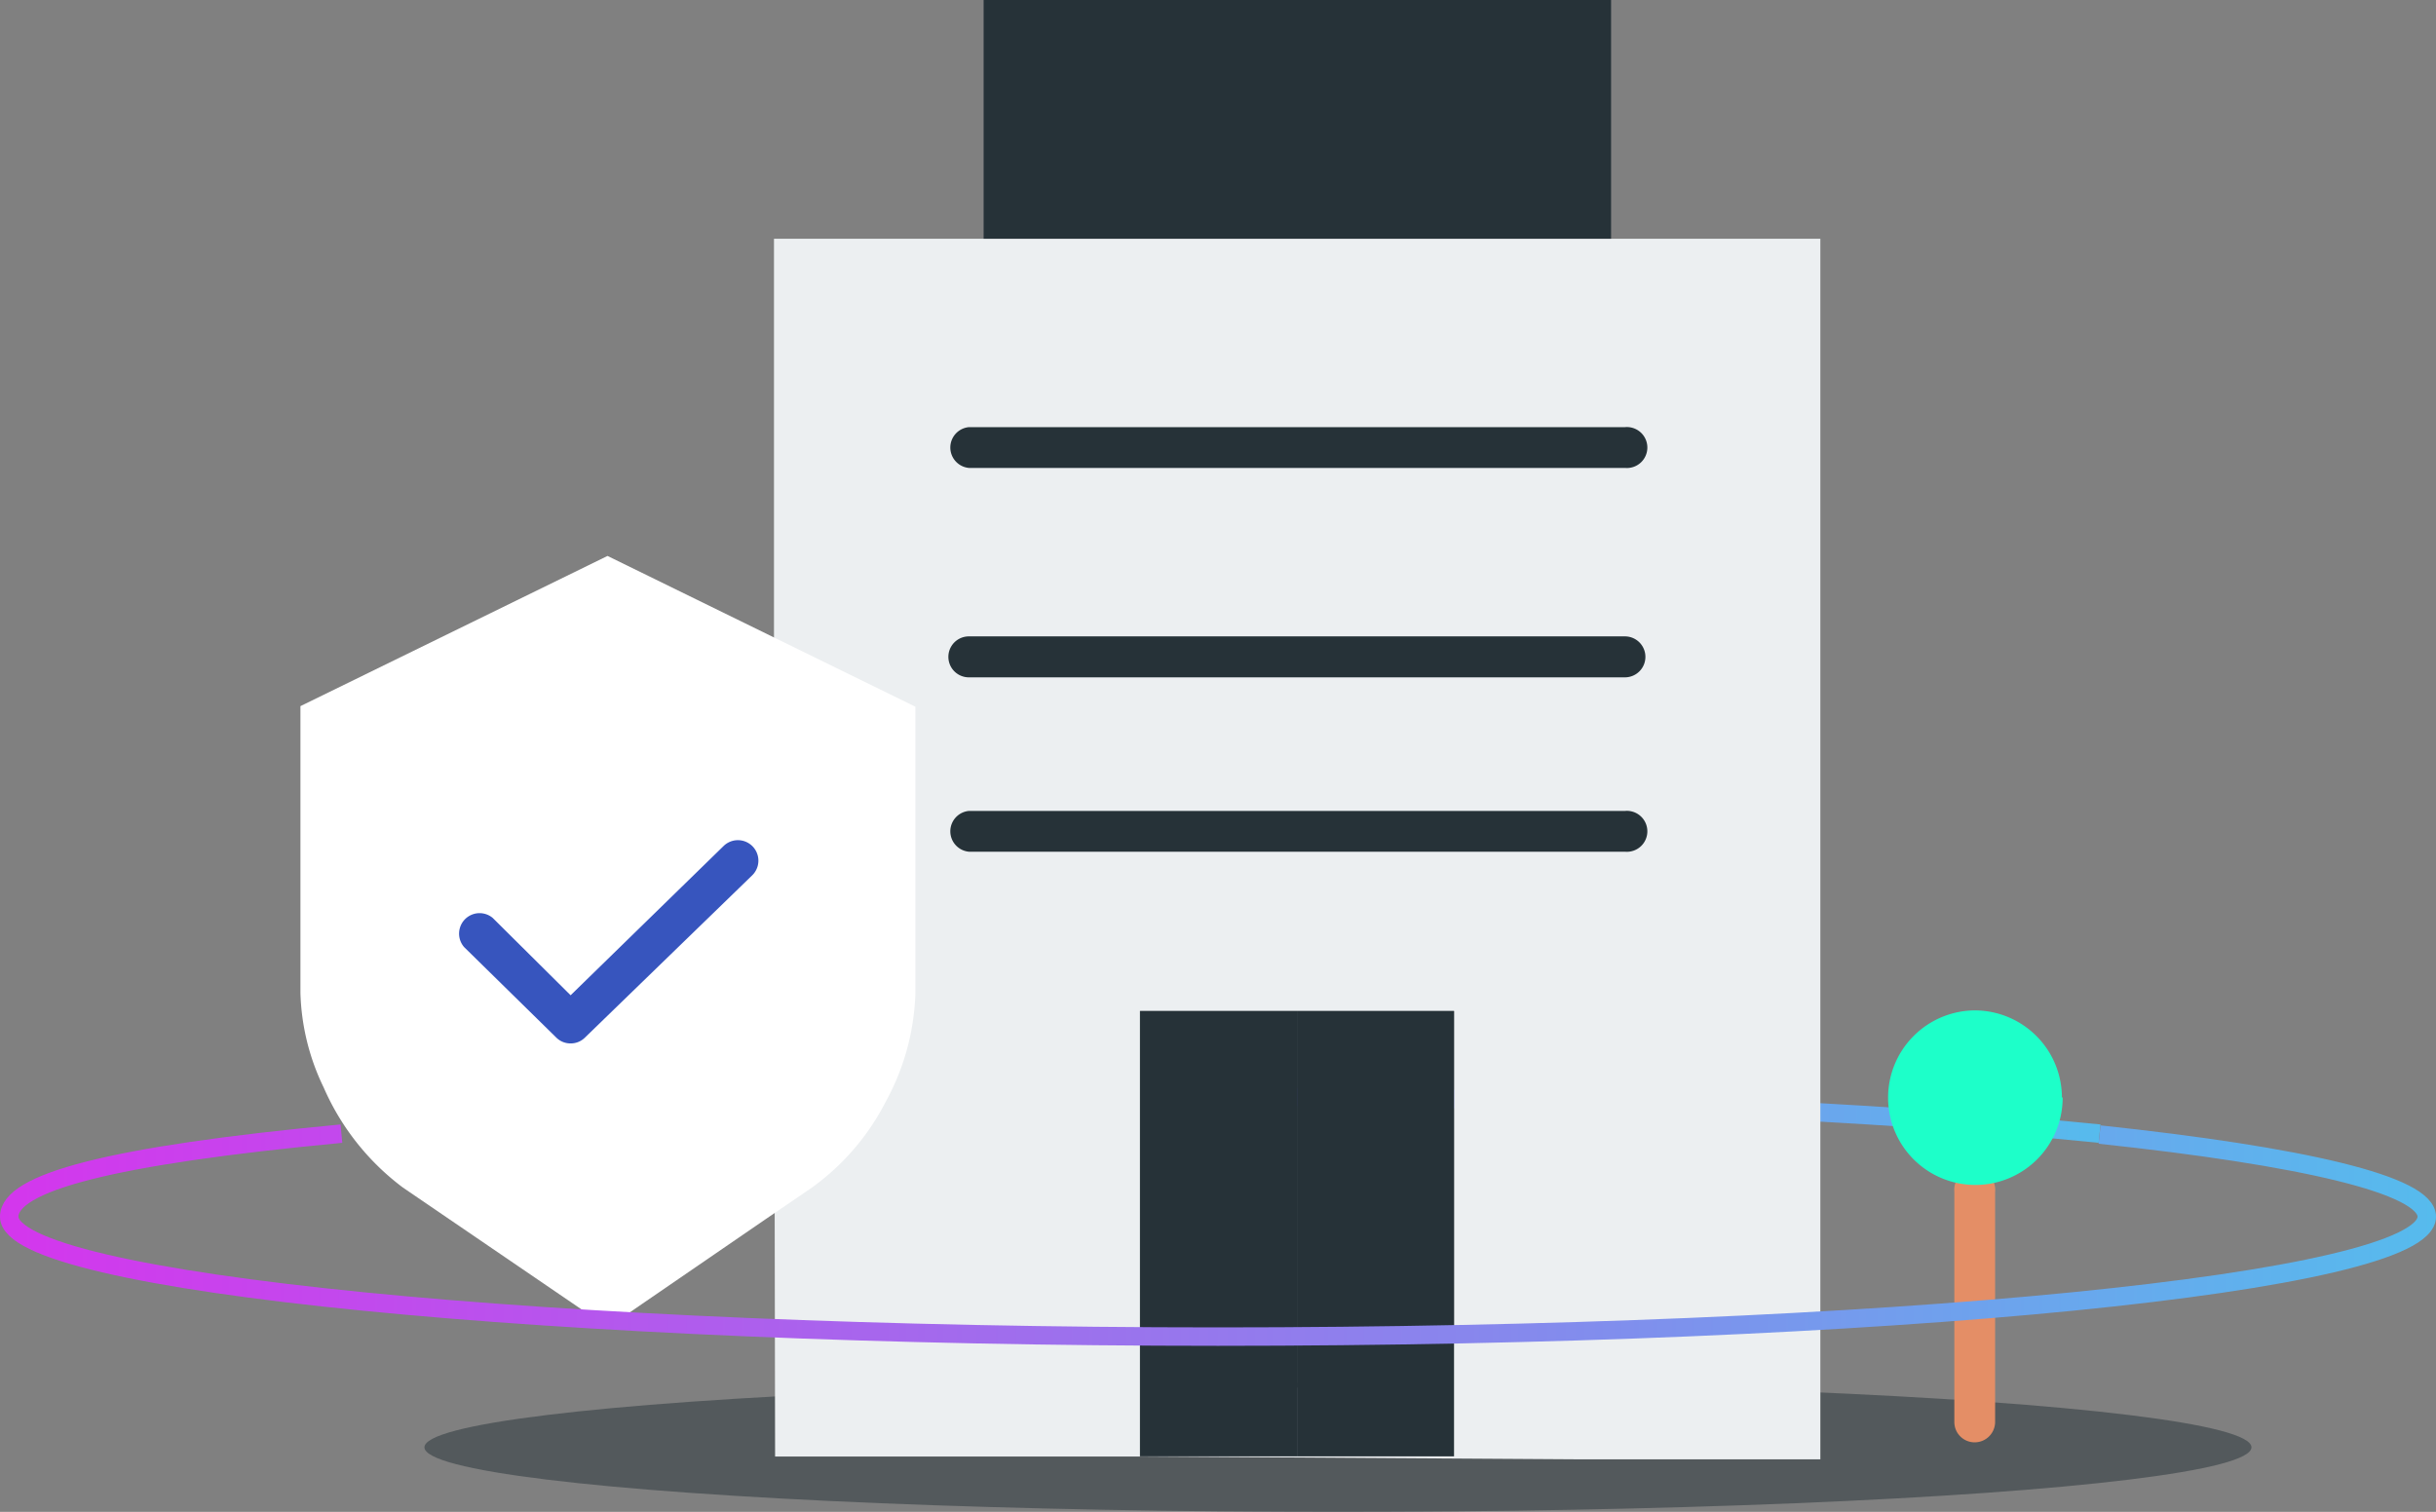
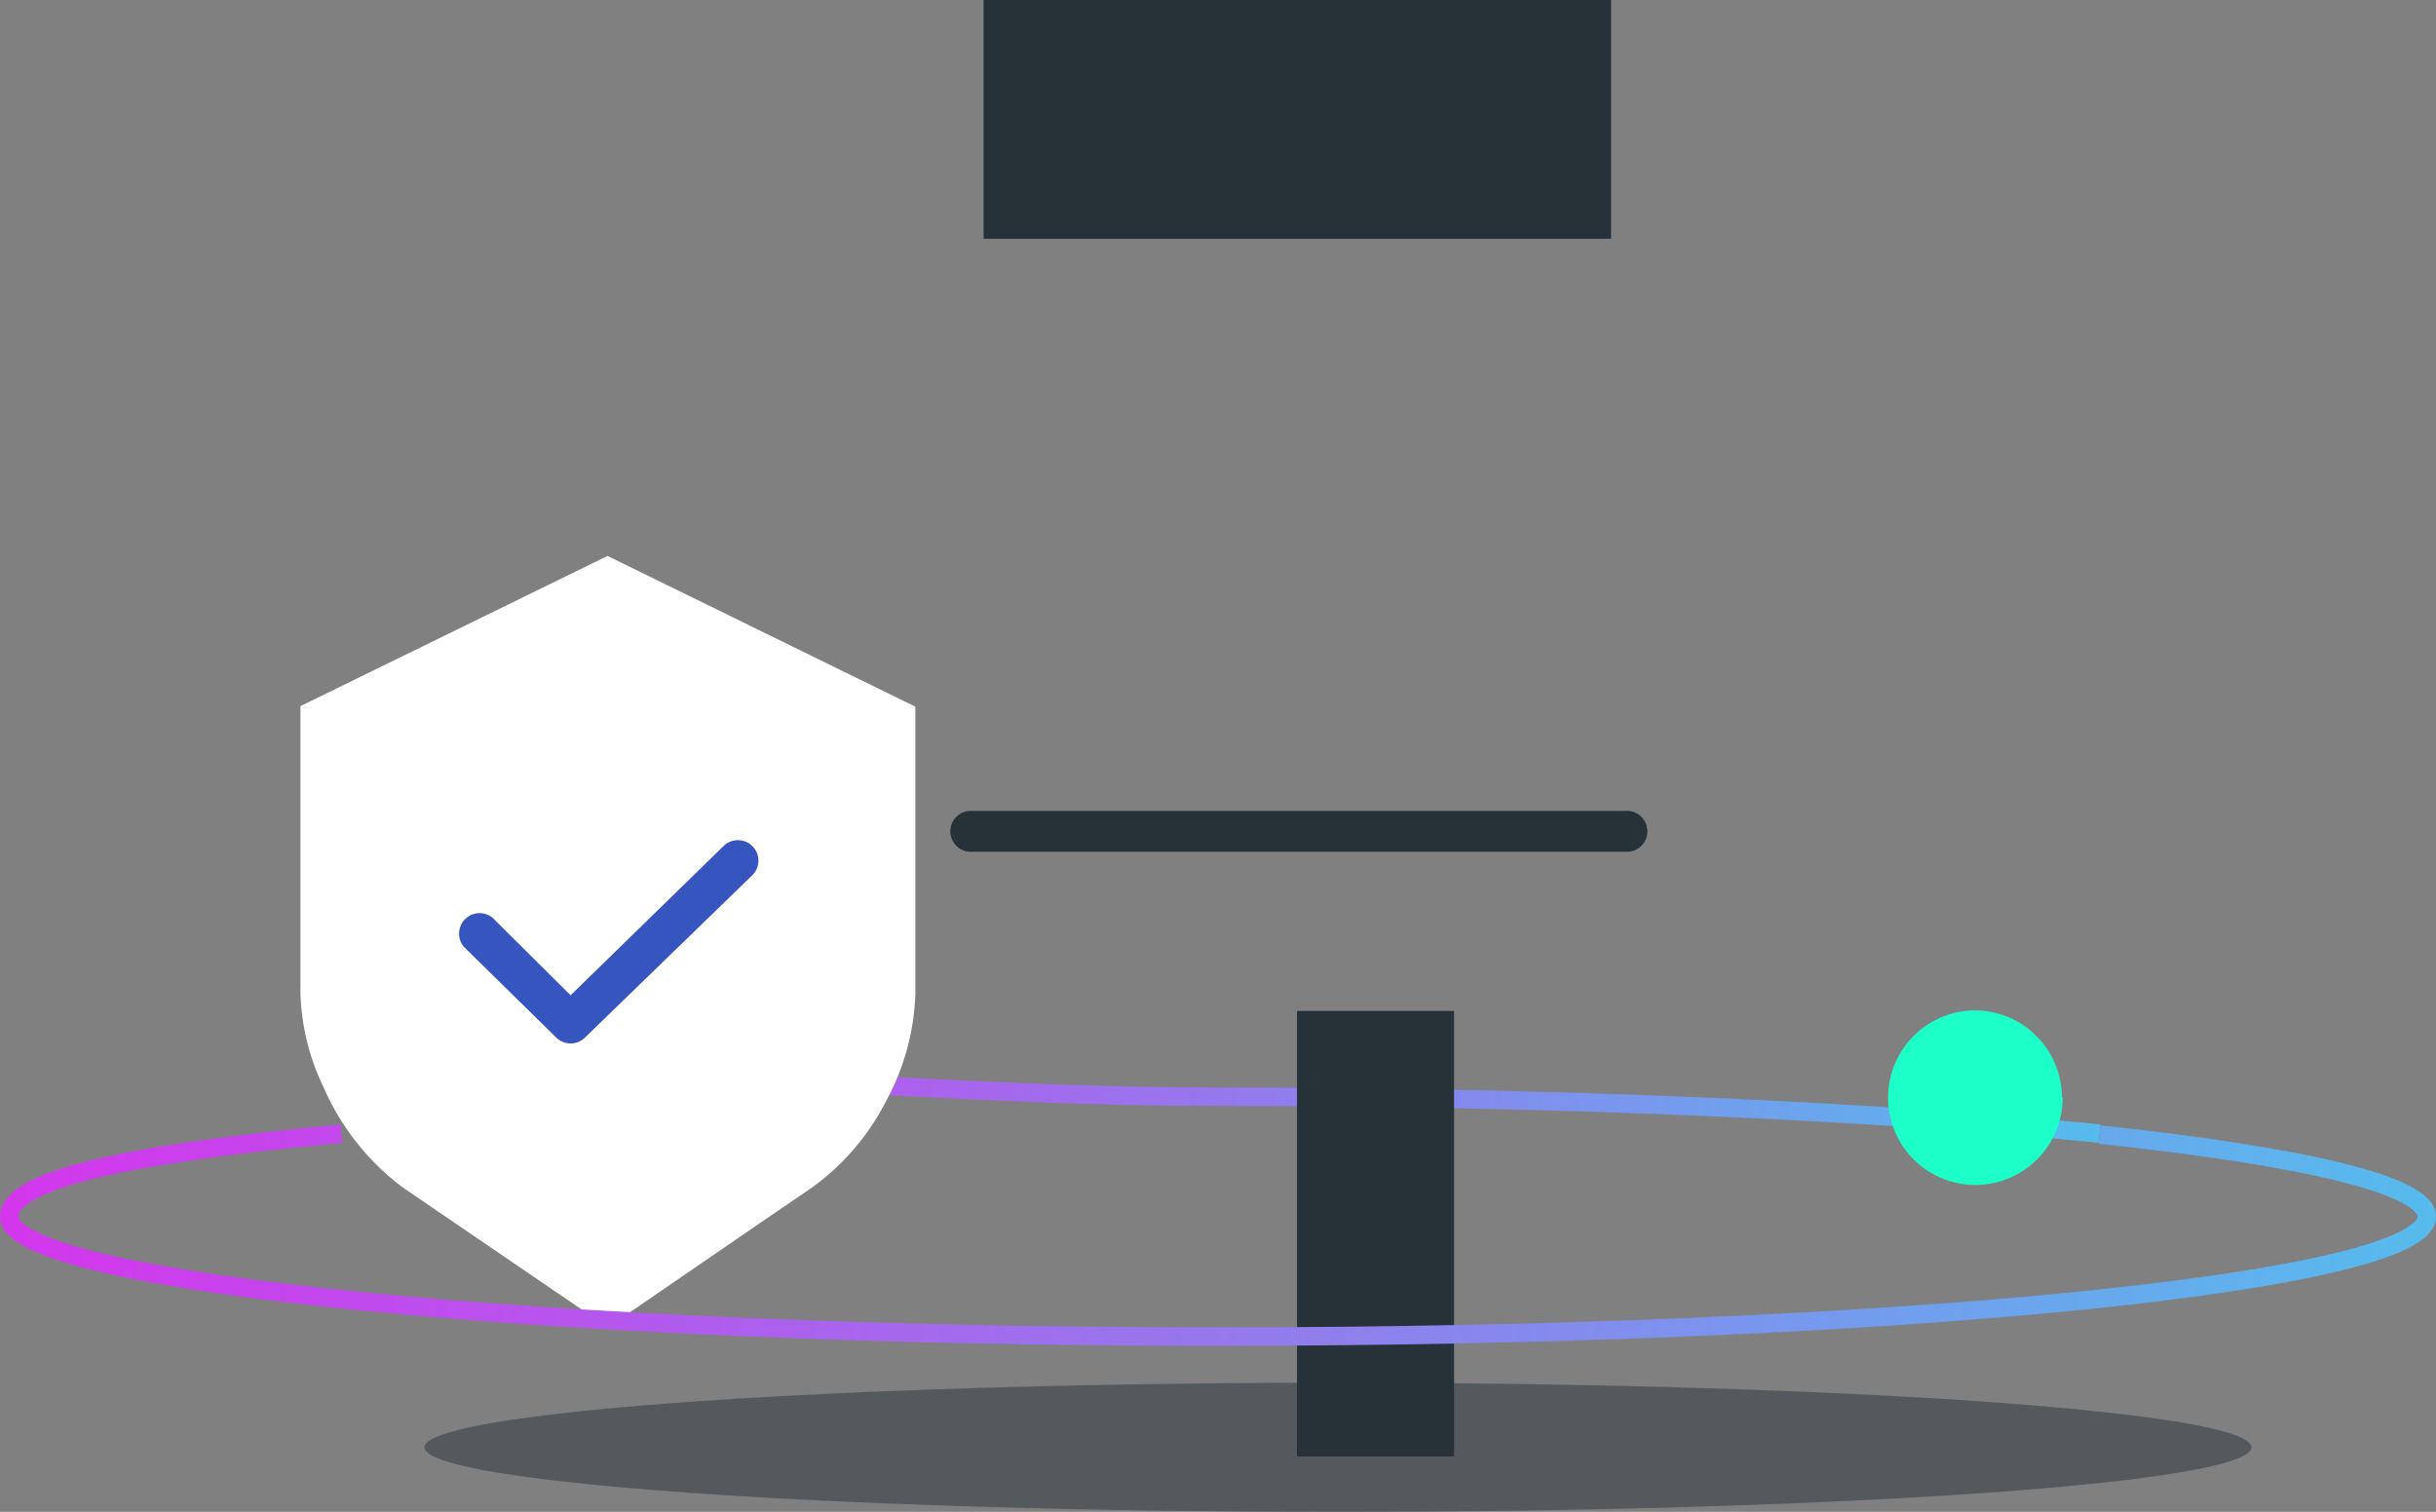
<svg xmlns="http://www.w3.org/2000/svg" xmlns:xlink="http://www.w3.org/1999/xlink" viewBox="0 0 132 81.94">
  <rect x="0" y="0" width="132" height="81.94" fill="#808080" stroke="none" />
  <defs>
    <style>.cls-1,.cls-11,.cls-3{fill:none;}.cls-2,.cls-5{fill:#263238;}.cls-2{opacity:0.5;}.cls-11,.cls-3{stroke-miterlimit:10;}.cls-3{stroke:url(#Degradado_sin_nombre_18);}.cls-4{fill:#eceff1;}.cls-6{clip-path:url(#clip-path);}.cls-7{fill:#e48e66;}.cls-8{fill:#fff;}.cls-9{fill:#3755be;}.cls-10{fill:#1dffc9;}.cls-11{stroke:url(#Degradado_sin_nombre_18-2);}</style>
    <linearGradient id="Degradado_sin_nombre_18" x1="18.8" y1="61.77" x2="113.82" y2="61.77" gradientUnits="userSpaceOnUse">
      <stop offset="0" stop-color="#d436ed" />
      <stop offset="1" stop-color="#56bbed" />
    </linearGradient>
    <clipPath id="clip-path" transform="translate(0 -2.06)">
-       <rect class="cls-1" x="23.28" width="89.72" height="85.05" />
-     </clipPath>
+       </clipPath>
    <linearGradient id="Degradado_sin_nombre_18-2" x1="0" y1="69" x2="132" y2="69" xlink:href="#Degradado_sin_nombre_18" />
  </defs>
  <g id="Capa_2" data-name="Capa 2">
    <g id="Capa_1-2" data-name="Capa 1">
      <ellipse class="cls-2" cx="72.5" cy="78.44" rx="49.5" ry="3.5" />
      <path class="cls-3" d="M18.84,60.29C30.59,59.18,48.49,61.5,66,61.5c18.84,0,35.82.79,47.77,2" transform="translate(0 -2.06)" />
-       <path class="cls-4" d="M78.79,74.76V56.86h-17v22.9M62,81H42l-.06-35.82h0V15H98.64V81.15H85.41" transform="translate(0 -2.06)" />
      <path class="cls-5" d="M87.3,14.63V15h-34V2.06h34Z" transform="translate(0 -2.06)" />
      <rect class="cls-5" x="70.28" y="54.79" width="8.51" height="24.14" />
-       <rect class="cls-5" x="61.77" y="54.79" width="8.51" height="24.14" />
-       <path class="cls-5" d="M88.05,27.42H52.5a1.11,1.11,0,0,1,0-2.21H88.05a1.11,1.11,0,1,1,0,2.21Z" transform="translate(0 -2.06)" />
-       <path class="cls-5" d="M88.05,38.77H52.5a1.11,1.11,0,0,1,0-2.22H88.05a1.11,1.11,0,1,1,0,2.22Z" transform="translate(0 -2.06)" />
      <path class="cls-5" d="M88.05,48.22H52.5a1.11,1.11,0,0,1,0-2.21H88.05a1.11,1.11,0,1,1,0,2.21Z" transform="translate(0 -2.06)" />
      <g class="cls-6">
        <path class="cls-7" d="M107,80.23a1.1,1.1,0,0,1-1.1-1.1V66.65a1.11,1.11,0,1,1,2.21,0V79.13a1.11,1.11,0,0,1-1.11,1.1Z" transform="translate(0 -2.06)" />
      </g>
      <path class="cls-8" d="M48,61.76A13.08,13.08,0,0,1,44,66.42l-2.49,1.7L32.94,74,21.83,66.42A13.52,13.52,0,0,1,17.54,61a12.51,12.51,0,0,1-1.26-5.11V40.33l16.64-8.14h0L49.6,40.36V55.93A13,13,0,0,1,48,61.76Z" transform="translate(0 -2.06)" />
      <path class="cls-9" d="M30.92,58.61a1.09,1.09,0,0,1-.77-.31l-5-4.91a1.11,1.11,0,0,1,1.55-1.58L30.92,56l8.29-8.09a1.11,1.11,0,1,1,1.55,1.59L31.69,58.3a1.09,1.09,0,0,1-.77.31Z" transform="translate(0 -2.06)" />
-       <path class="cls-10" d="M111.77,61.54A4.73,4.73,0,1,1,107,56.82a4.73,4.73,0,0,1,4.73,4.72Z" transform="translate(0 -2.06)" />
+       <path class="cls-10" d="M111.77,61.54A4.73,4.73,0,1,1,107,56.82a4.73,4.73,0,0,1,4.73,4.72" transform="translate(0 -2.06)" />
      <path class="cls-11" d="M113.77,63.55c11,1.17,17.73,2.73,17.73,4.45,0,3.59-29.33,6.5-65.5,6.5S.5,71.59.5,68c0-1.85,5.47-3.32,18-4.5" transform="translate(0 -2.06)" />
    </g>
  </g>
</svg>